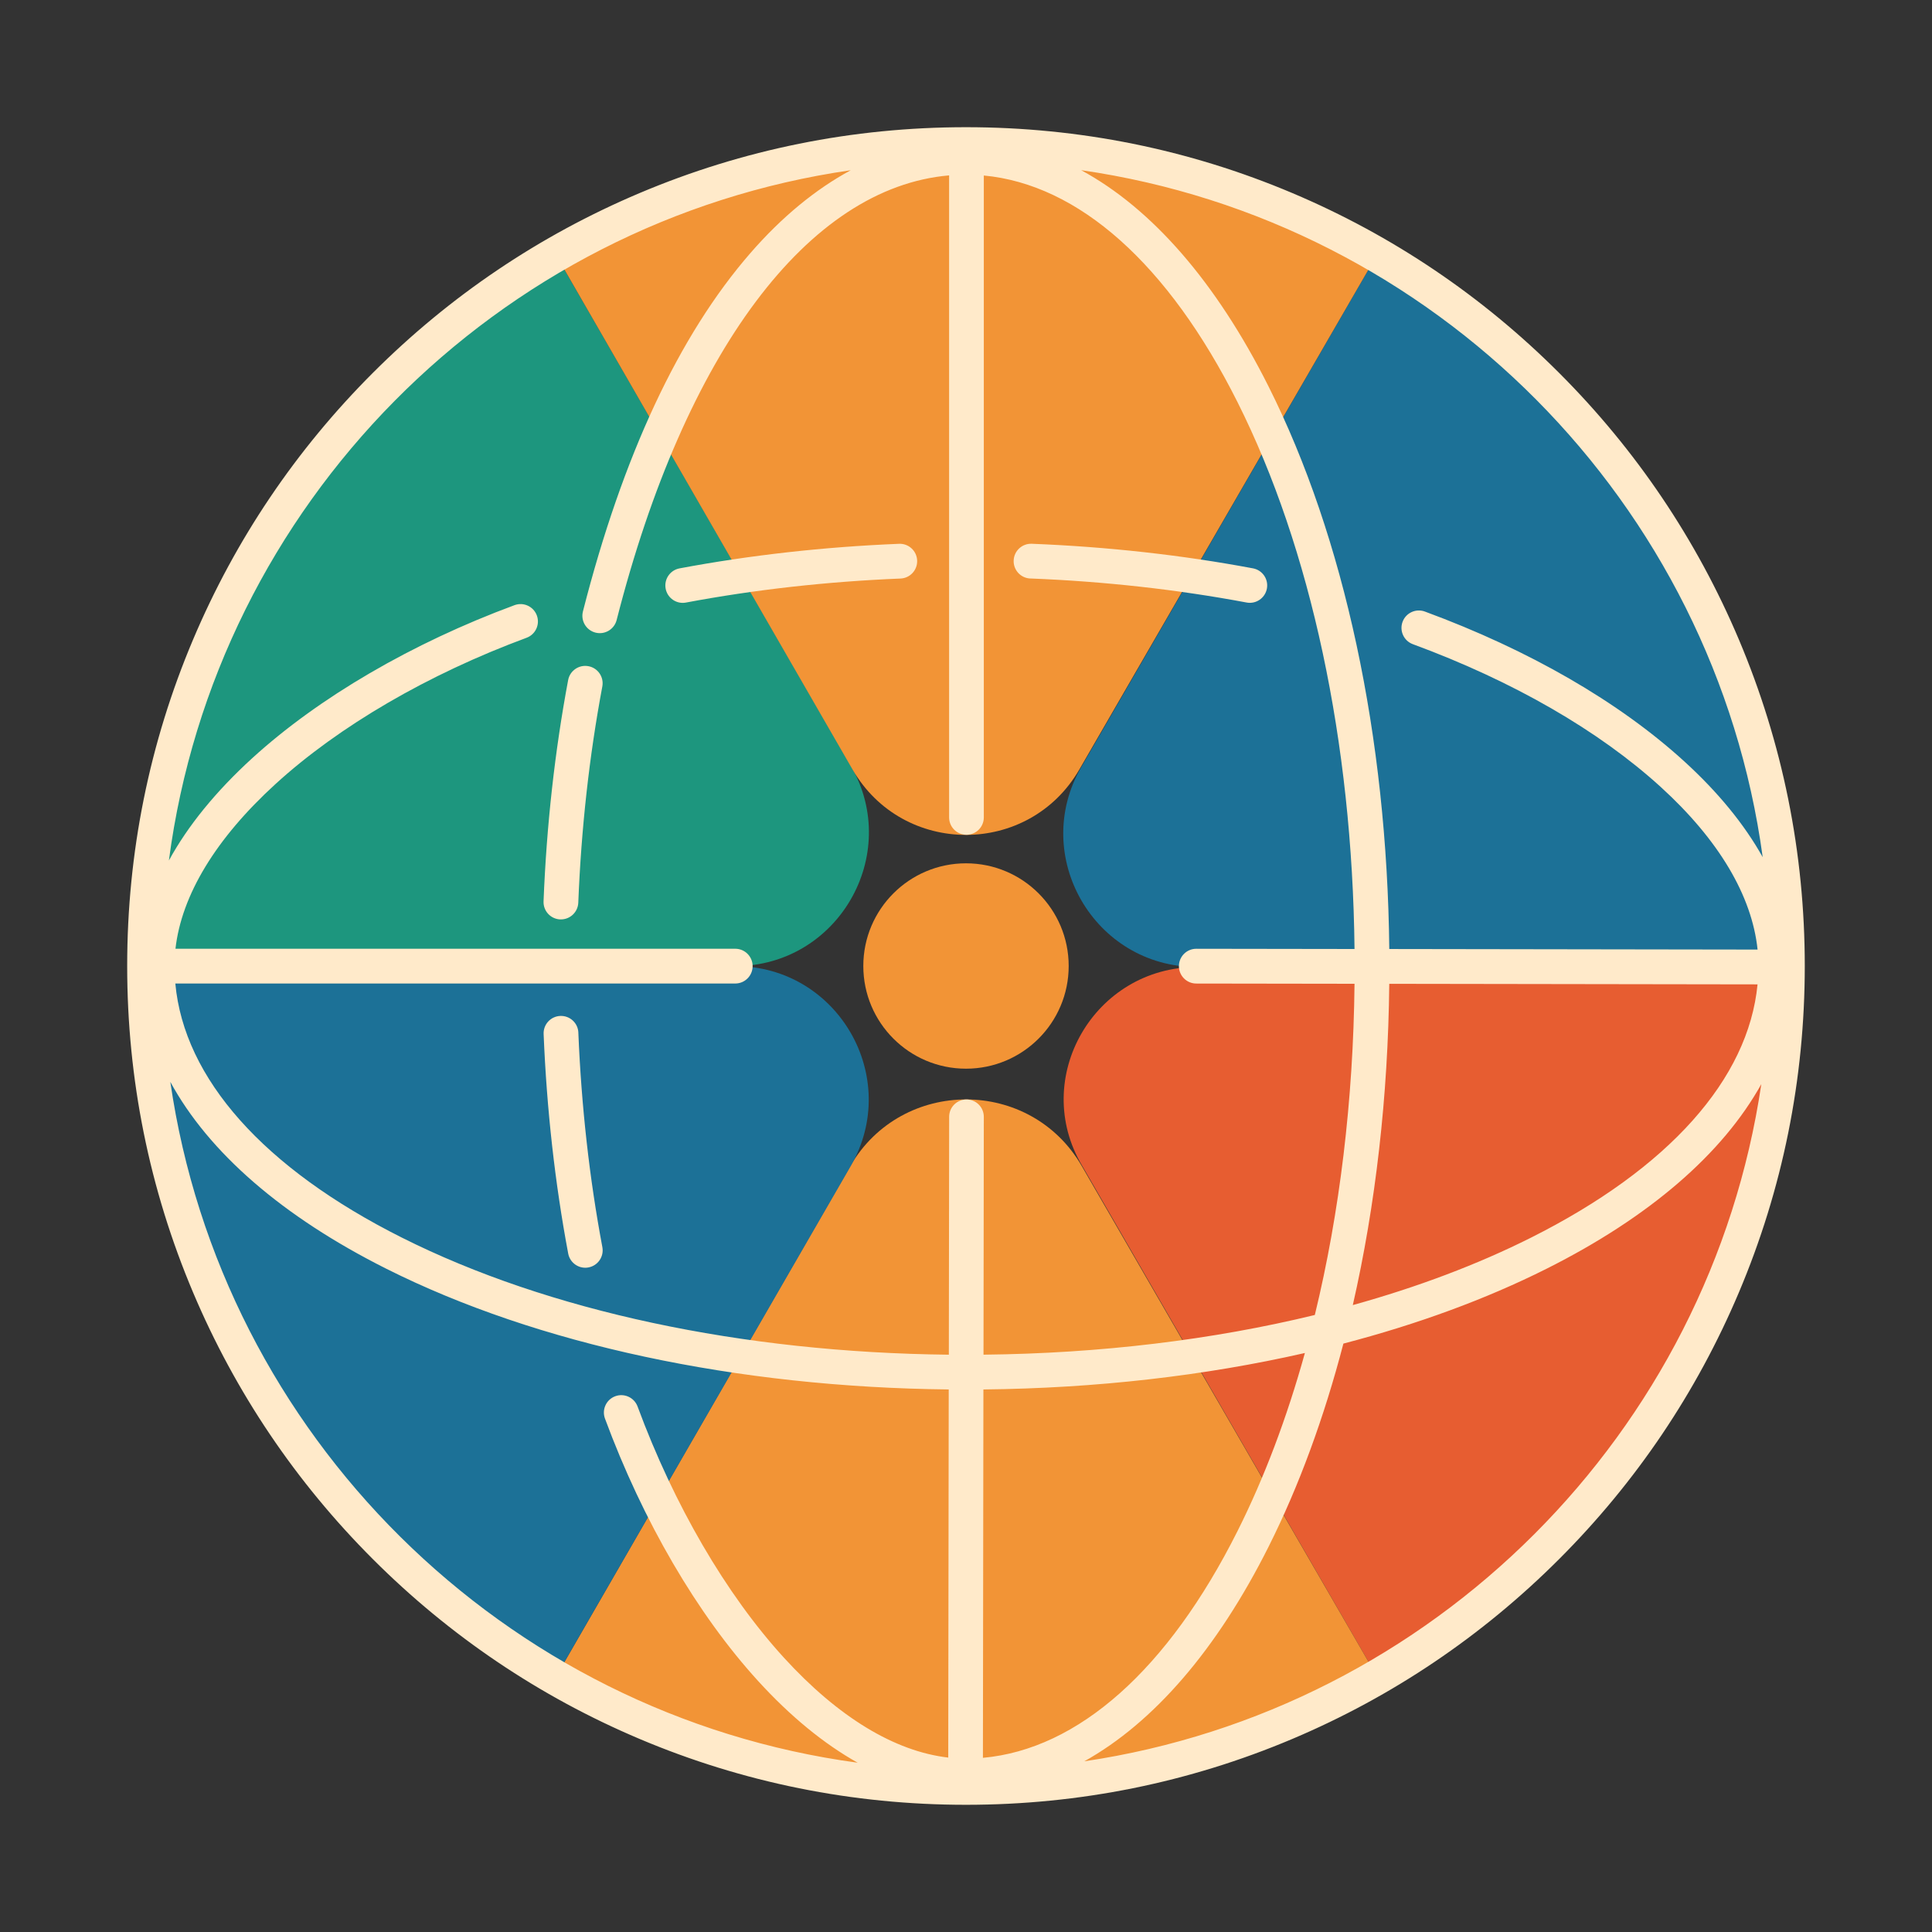
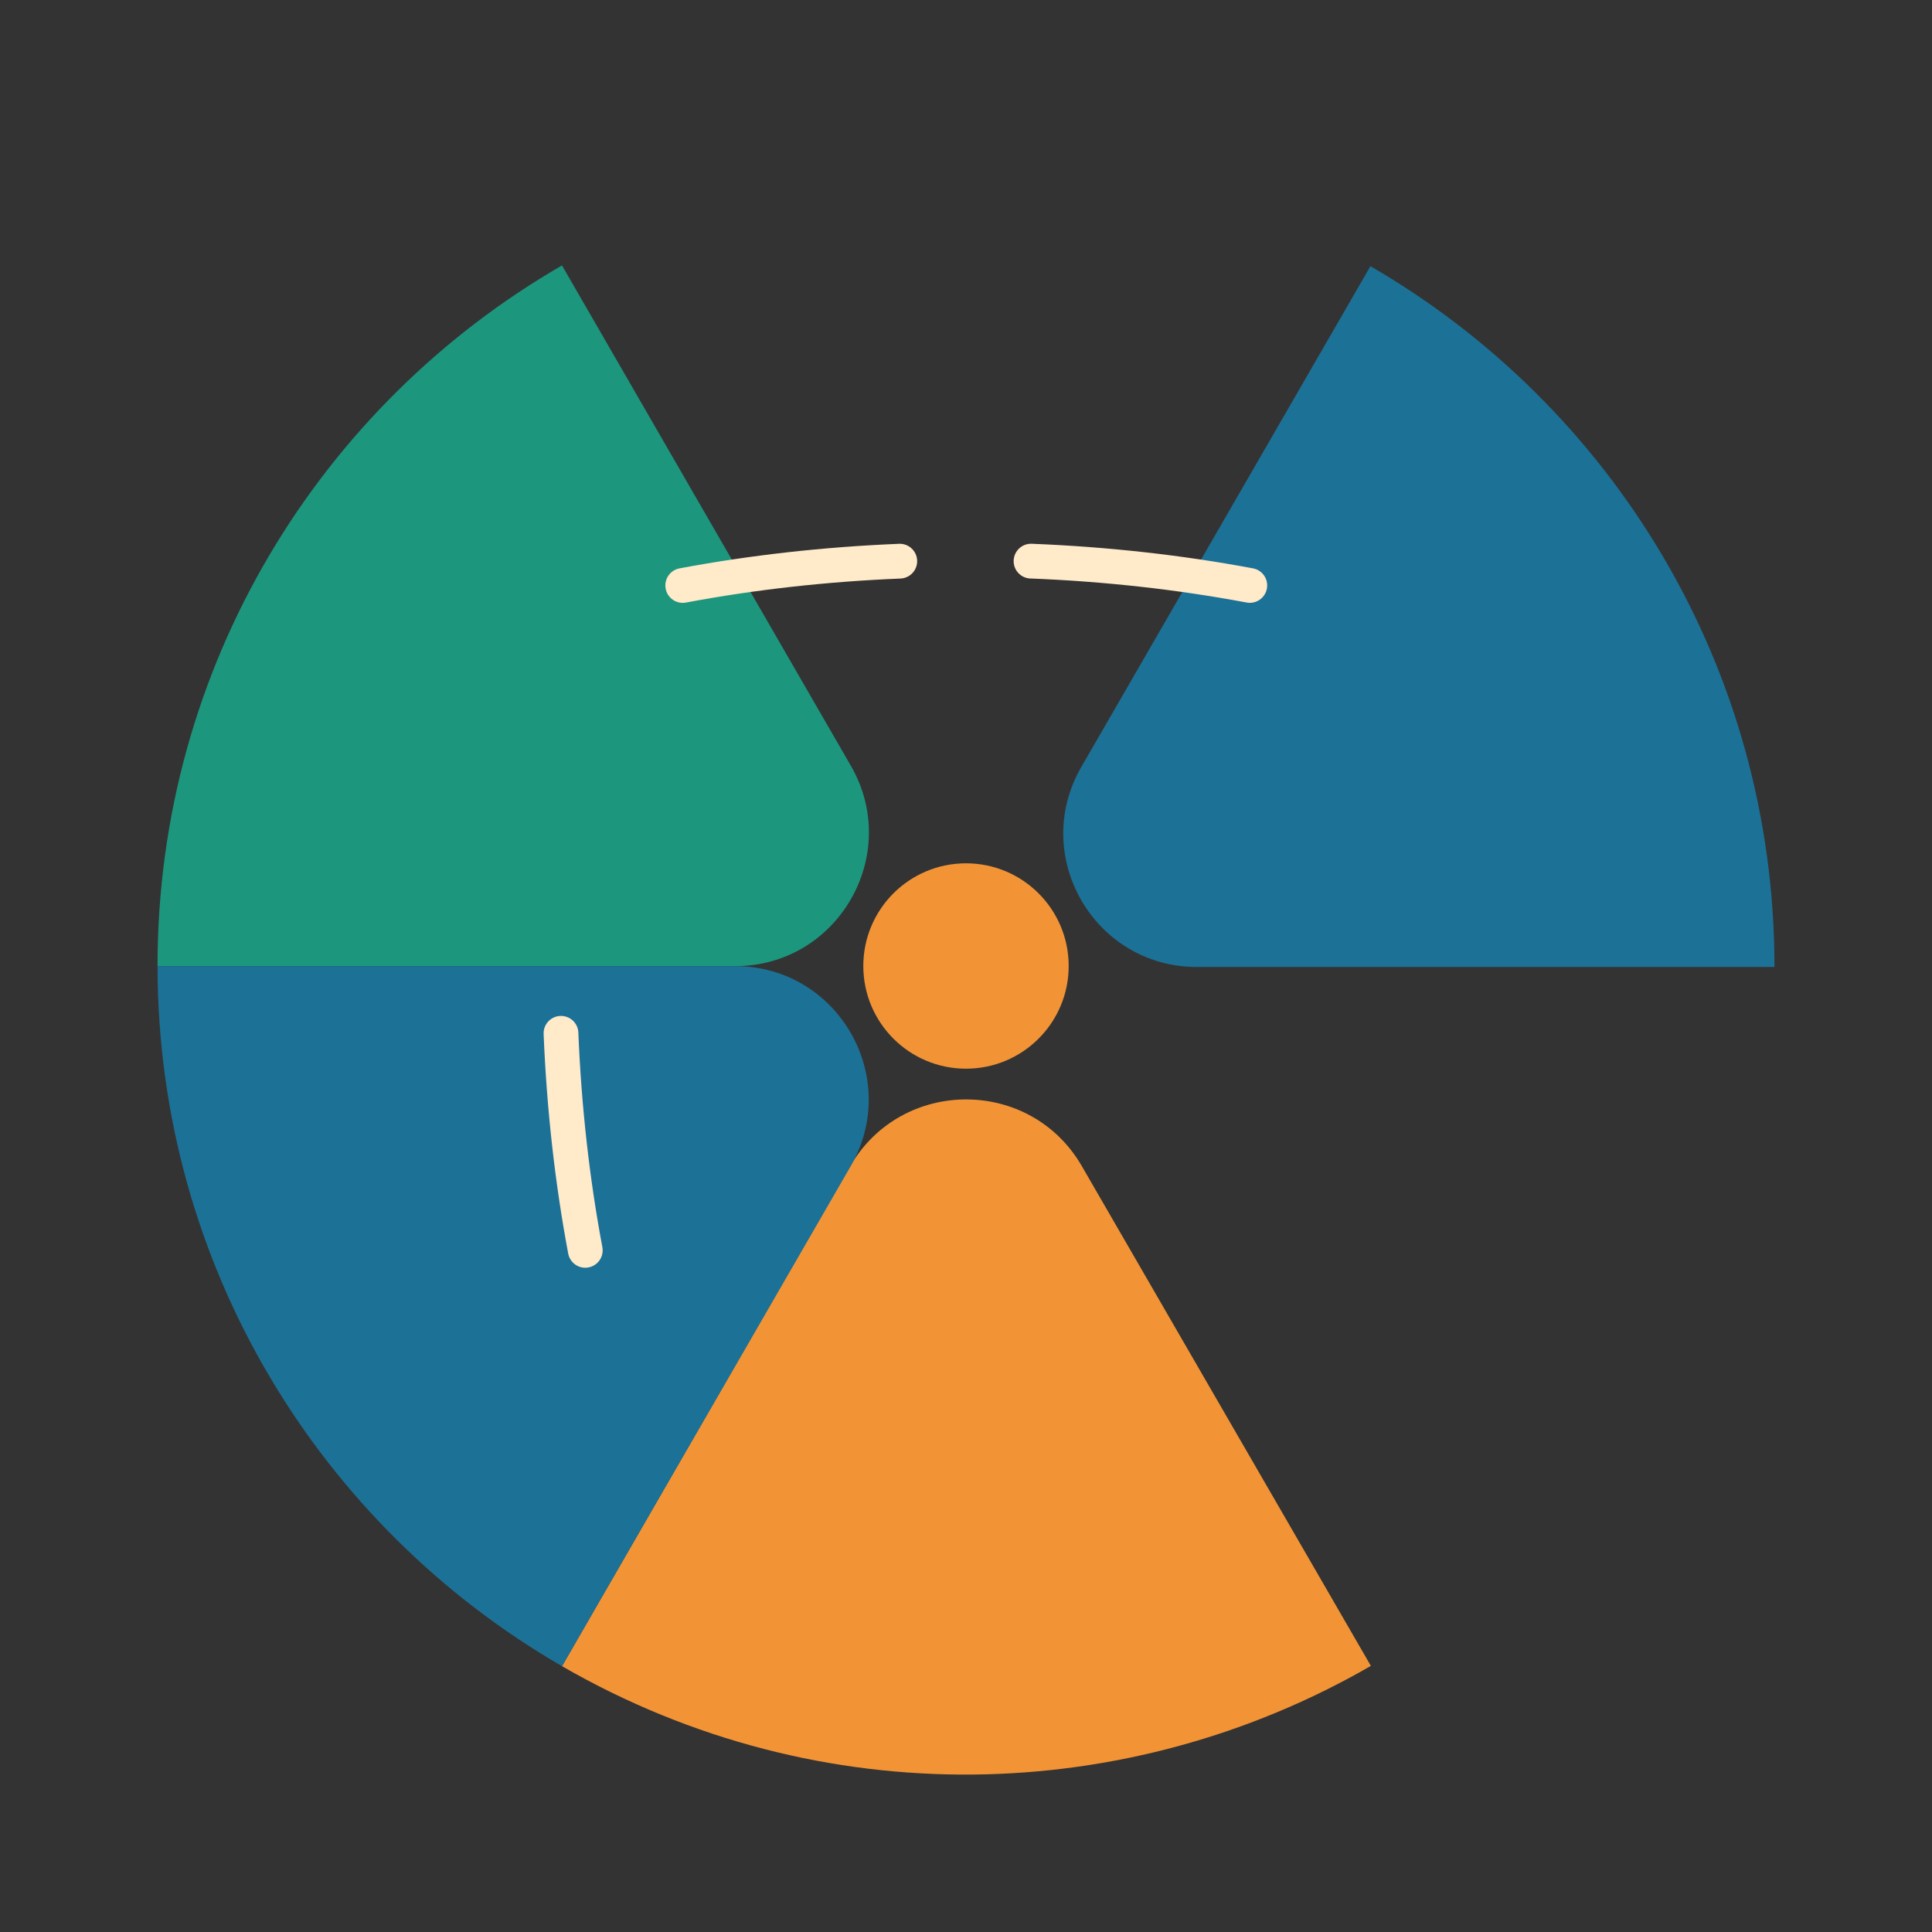
<svg xmlns="http://www.w3.org/2000/svg" id="Layer_1" data-name="Layer 1" viewBox="0 0 1000 1000">
  <rect x="0" y="0" width="1000" height="1000" fill="#333333" stroke="none" />
  <defs>
    <style> .cls-1 { fill: #1c7197; } .cls-2 { fill: #ffeaca; } .cls-3 { fill: #f29436; } .cls-4 { fill: #e75d31; } .cls-5 { fill: #1d967e; } </style>
  </defs>
  <path class="cls-5" d="M440.52,396.57c26.36,45.98-6.85,103.5-59.99,103.5H81.54v-.26c0-154.86,84.1-290.08,209.34-362.43l149.64,259.19Z" />
  <path class="cls-1" d="M918.46,500.25v.26h-298.99c-53.14,0-86.35-57.52-59.78-103.54l149.64-259.19c125.02,72.39,209.13,207.61,209.13,362.47Z" />
-   <path class="cls-4" d="M918.46,500.52c-.1,154.85-84.28,290.03-208.89,361.74l-149.41-258.79c-27.03-45.42,6.18-102.94,59.31-102.94h298.99Z" />
-   <path class="cls-3" d="M290.88,137.38c134.18-77.28,293.34-71.85,418.45.41l-150.65,260.48c-26.14,45.2-91.4,45.15-117.45-.05l-150.34-260.85Z" />
  <path class="cls-3" d="M290.9,862.41c134.4,77.53,293.55,72.1,418.66-.15l-149.61-258.68c-26.6-46.01-93.03-45.96-119.75-.21l-149.3,259.04Z" />
  <path class="cls-1" d="M440.31,603.61l-149.42,258.8c-125.08-72.31-209.26-207.49-209.35-362.34h298.99c53.14,0,86.35,57.52,59.78,103.54Z" />
  <circle class="cls-3" cx="500" cy="500" r="53.15" />
  <g>
    <path class="cls-2" d="M353.38,312.04c.55,0,1.11-.05,1.67-.16,35.6-6.69,72.96-10.87,111.04-12.43,4.97-.2,8.83-4.39,8.62-9.36-.2-4.97-4.4-8.83-9.36-8.62-38.94,1.59-77.17,5.87-113.63,12.72-4.89.92-8.1,5.62-7.18,10.51.81,4.32,4.59,7.34,8.83,7.34Z" />
    <path class="cls-2" d="M533.31,299.42c38.38,1.52,76.04,5.71,111.92,12.44.56.11,1.12.16,1.67.16,4.25,0,8.02-3.02,8.84-7.34.92-4.89-2.3-9.59-7.19-10.5-36.74-6.89-75.27-11.18-114.53-12.73-4.96-.2-9.15,3.67-9.35,8.64-.2,4.97,3.67,9.15,8.64,9.35Z" />
    <path class="cls-2" d="M299.36,534.47c-.2-4.97-4.39-8.83-9.36-8.62-4.97.2-8.83,4.39-8.62,9.36,1.59,38.94,5.87,77.17,12.72,113.63.81,4.32,4.59,7.34,8.83,7.34.55,0,1.11-.05,1.67-.16,4.89-.92,8.1-5.62,7.18-10.51-6.69-35.6-10.87-72.96-12.43-111.04Z" />
-     <path class="cls-2" d="M289.97,475.88c.12,0,.24,0,.36,0,4.81,0,8.79-3.8,8.99-8.64,1.52-38.38,5.71-76.04,12.44-111.92.92-4.89-2.3-9.59-7.19-10.5-4.88-.92-9.59,2.3-10.5,7.19-6.89,36.74-11.18,75.27-12.73,114.53-.2,4.97,3.67,9.15,8.64,9.35Z" />
-     <path class="cls-2" d="M900.03,331c-21.87-51.7-53.17-98.13-93.04-138-39.87-39.87-86.3-71.17-138-93.04-53.53-22.64-110.39-34.12-169-34.12s-115.46,11.48-169,34.12c-51.7,21.87-98.13,53.17-138,93.04s-71.17,86.3-93.04,138c-22.64,53.53-34.12,110.39-34.12,169s11.48,115.46,34.12,169c21.87,51.7,53.17,98.13,93.04,138s86.3,71.17,138,93.04c53.53,22.64,110.39,34.12,169,34.12s115.46-11.48,169-34.12c51.7-21.87,98.13-53.17,138-93.04,39.87-39.87,71.17-86.3,93.04-138,22.64-53.53,34.12-110.39,34.12-169s-11.48-115.46-34.12-169ZM912.35,443.63c-9.45-16.91-23.04-33.56-40.57-49.54-33.82-30.83-80.25-57.64-134.26-77.55-4.66-1.72-9.84.67-11.56,5.33-1.72,4.66.67,9.84,5.33,11.56,51.85,19.11,96.24,44.69,128.36,73.96,29.99,27.33,47.15,56.23,50.07,84.11l-190.63-.29c-1.16-109.87-23.24-212.96-62.48-291.16-27.12-54.05-60.43-92.16-97.01-111.96,182.95,26.34,327.81,172.13,352.76,355.52ZM909.7,509.51c-4.73,49.06-45.95,95.31-117.28,131.11-27.74,13.92-58.77,25.6-92.21,34.89,11.79-51.73,18.27-108.06,18.87-166.29l190.62.29ZM440.35,88.11c-18.23,9.85-35.72,24.22-51.96,42.9-36.95,42.48-66.11,104.89-86.67,185.48-1.23,4.82,1.68,9.72,6.5,10.95,4.82,1.23,9.72-1.68,10.95-6.5,35.43-138.88,99.31-223.9,172.09-230.16v332.32c0,4.96,4.02,8.98,8.98,8.98s8.98-4.02,8.98-8.98V90.84c49.14,4.63,95.47,45.86,131.31,117.3,38.01,75.75,59.41,175.96,60.57,283.06l-81.89-.12h-.01c-4.96,0-8.99,4.02-9,8.99,0,4.97,4.02,9.01,8.99,9.01l81.91.12c-.63,60.38-7.7,118.57-20.55,171.43-52.88,12.86-111.09,19.92-171.49,20.55l.16-123.12c0-4.96-4.01-8.98-8.96-8.98h-.01c-4.95,0-8.97,4.01-8.97,8.96l-.16,123.15c-107.1-1.15-207.3-22.55-283.05-60.57-71.55-35.9-112.79-82.32-117.32-131.55h289.81c4.97,0,9-4.03,9-9s-4.03-9-9-9H90.82c3.16-27.79,20.9-57.09,51.8-85.28,32.82-29.95,78.96-56.83,129.93-75.68,4.66-1.72,7.04-6.9,5.32-11.56-1.72-4.66-6.9-7.04-11.56-5.32-53.09,19.64-101.33,47.79-135.82,79.26-18.84,17.2-33.28,34.99-43.07,52.89,24.25-184.19,169.43-330.82,352.93-357.27ZM509.01,719.18c58.27-.59,114.63-7.07,166.4-18.87-9.29,33.44-20.97,64.47-34.89,92.21-35.96,71.65-82.45,112.91-131.76,117.33l.25-190.68ZM88.16,559.97c19.84,36.47,57.89,69.68,111.8,96.73,78.18,39.24,181.25,61.31,291.1,62.48l-.25,190.54c-27.75-3.21-56.98-20.94-85.12-51.78-29.95-32.82-56.82-78.96-75.68-129.93-1.72-4.66-6.9-7.04-11.56-5.32-4.66,1.72-7.04,6.9-5.32,11.56,19.64,53.09,47.79,101.33,79.26,135.82,16.76,18.37,34.09,32.54,51.54,42.31-183.4-24.81-329.26-169.55-355.77-352.41ZM561.21,911.66c35.95-20.04,68.67-57.81,95.39-111.06,15.77-31.42,28.75-66.87,38.74-105.16,38.28-9.98,73.74-22.97,105.16-38.74,53.33-26.76,91.13-59.55,111.15-95.56-26.71,180.6-169.85,323.78-350.44,350.51Z" />
  </g>
</svg>